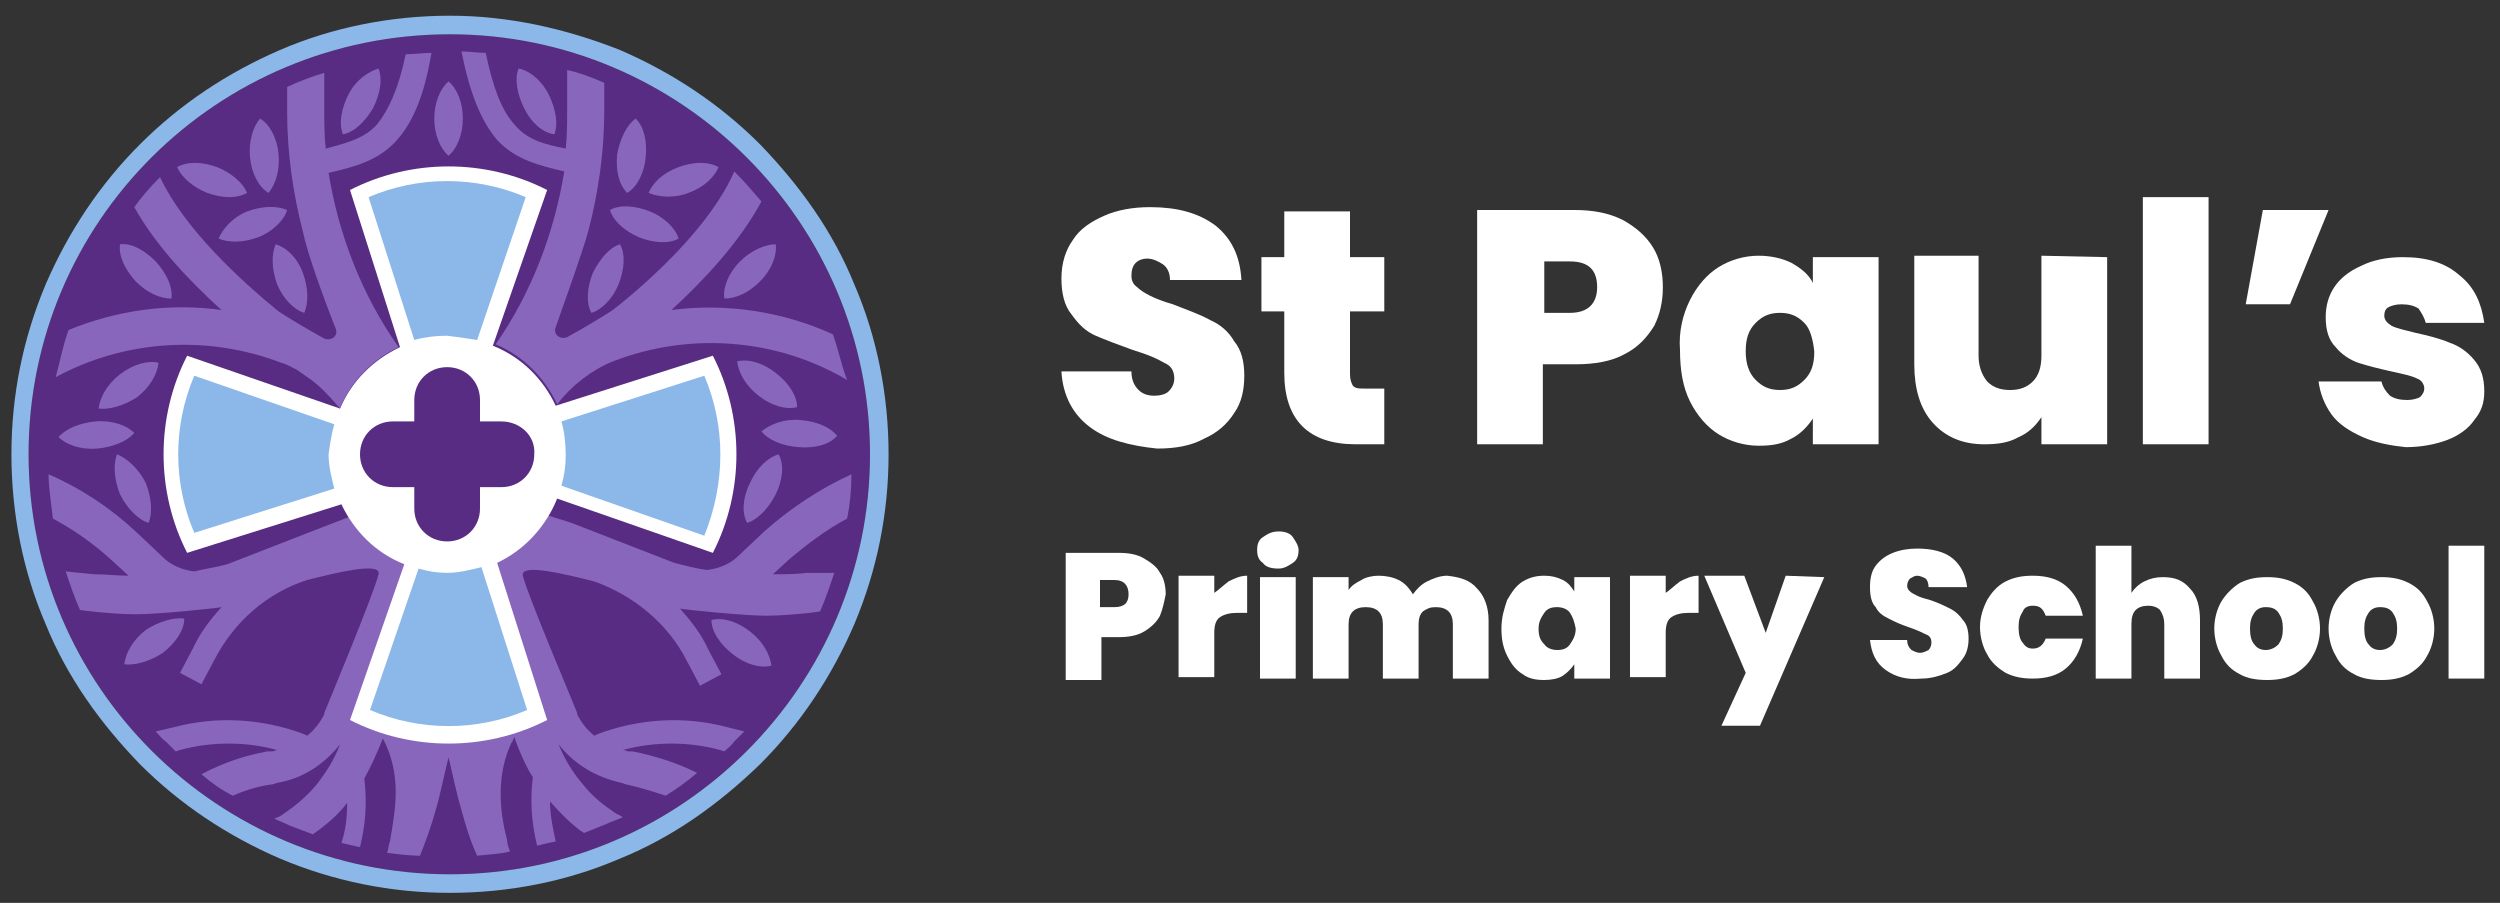
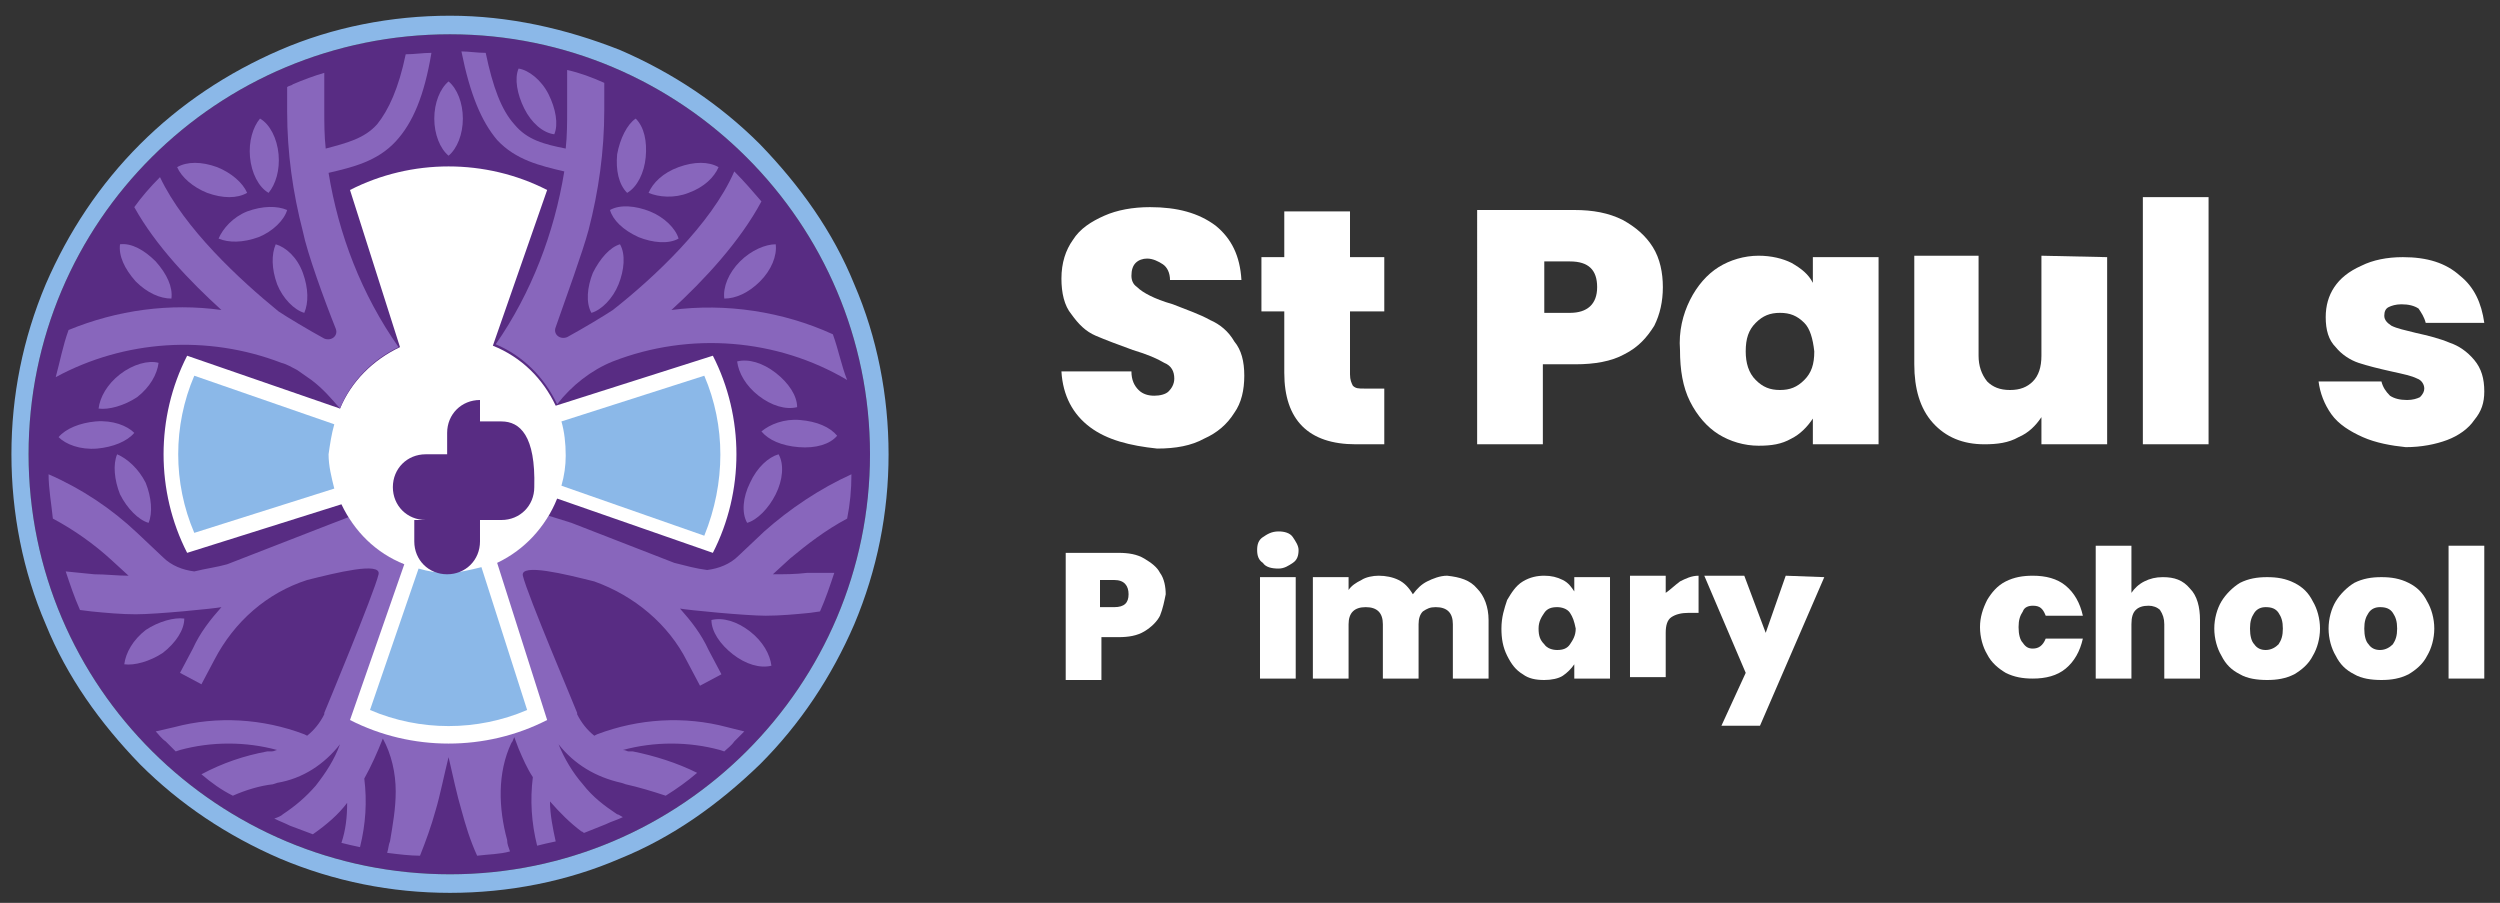
<svg xmlns="http://www.w3.org/2000/svg" version="1.1" id="Layer_1" x="0px" y="0px" viewBox="0 0 175 63.2" style="enable-background:new 0 0 175 63.2;" xml:space="preserve">
  <rect x="0" y="0" width="175" height="63.2" fill="#333333" stroke="none" />
  <style type="text/css">
	.st0{fill:#582C83;}
	.st1{fill:#8866BC;}
	.st2{fill:#FFFFFF;}
	.st3{fill:#8BB8E8;}
	.st4{fill:none;}
</style>
  <path class="st0" d="M31.5,2.4c16.2,0,29.4,13.2,29.4,29.4S47.7,61.2,31.5,61.2S2,48.1,2,31.8S15.2,2.4,31.5,2.4" />
  <path class="st1" d="M59.3,36.3c0.2-1,0.3-2,0.3-3.1c-2.2,1-4.3,2.4-6.1,4l-1.8,1.7c-0.6,0.6-1.4,0.9-2.2,1  c-0.8-0.1-1.5-0.3-2.3-0.5L40,36.6l0,0l-1.6-0.5c-1.4,2.4-4.1,4-7,4s-5.5-1.5-7-3.9l-1.3,0.5l0,0l-7.2,2.8c-0.7,0.2-1.5,0.3-2.3,0.5  c-0.8-0.1-1.6-0.4-2.2-1l-1.8-1.7c-1.8-1.7-3.9-3.1-6.2-4.1c0,1,0.2,2.1,0.3,3.1c1.5,0.8,2.9,1.8,4.1,2.9L9,40.3  c-0.8,0-1.6-0.1-2.4-0.1l-2-0.2c0.3,0.9,0.6,1.8,1,2.7l0.8,0.1c1,0.1,2.1,0.2,3.1,0.2c1.5,0,5.5-0.4,6-0.5c-0.8,0.9-1.5,1.8-2,2.9  l-0.9,1.7l1.5,0.8l0.9-1.7c1.4-2.7,3.7-4.7,6.5-5.6l0,0c2-0.5,5.2-1.3,5-0.4c-0.3,1.3-3.8,9.7-3.8,9.7l0,0V50  c-0.3,0.6-0.7,1.1-1.2,1.5l-0.2-0.1c-2.9-1.1-6.1-1.3-9.1-0.5l-1.3,0.3c0.2,0.2,0.4,0.5,0.7,0.7c0.2,0.2,0.5,0.5,0.7,0.7l0.3-0.1  c2.2-0.6,4.6-0.6,6.8,0c-0.1,0-0.2,0.1-0.4,0.1h-0.3c-1.6,0.3-3.1,0.8-4.6,1.6c0.7,0.6,1.4,1.1,2.2,1.5c0.9-0.4,1.9-0.7,2.8-0.8  l0.3-0.1c1.8-0.3,3.3-1.3,4.4-2.7c-0.4,1.1-1,2-1.7,2.9c-0.7,0.8-1.4,1.4-2.3,2c-0.1,0.1-0.3,0.2-0.6,0.3c0.4,0.2,0.7,0.3,1.1,0.5  c0.5,0.2,1.1,0.4,1.6,0.6c1-0.7,1.8-1.4,2.4-2.2c0,1-0.1,1.9-0.4,2.8c0.4,0.1,0.8,0.2,1.3,0.3c0.4-1.6,0.5-3.2,0.3-4.8  c0.5-0.9,0.9-1.8,1.3-2.8c0.6,1.1,0.9,2.4,0.9,3.7c0,1.2-0.2,2.3-0.4,3.5c-0.1,0.2-0.1,0.5-0.2,0.8c0.8,0.1,1.6,0.2,2.3,0.2  c0.4-1,0.8-2.1,1.1-3.2c0.3-1,0.6-2.5,0.9-3.7c0.3,1.3,0.6,2.7,0.9,3.7c0.3,1.1,0.6,2.1,1.1,3.2c0.8-0.1,1.6-0.1,2.3-0.3  c-0.1-0.3-0.2-0.5-0.2-0.8c-0.6-2.2-0.7-4.7,0.3-6.8c0.1-0.1,0.1-0.2,0.2-0.4l0.3,0.8c0.3,0.7,0.6,1.4,1,2c-0.2,1.6-0.1,3.2,0.3,4.8  c0.4-0.1,0.8-0.2,1.3-0.3c-0.2-0.9-0.4-1.9-0.4-2.8c0.7,0.8,1.4,1.5,2.2,2.1c0.1,0,0.1,0.1,0.2,0.1c0.5-0.2,1-0.4,1.5-0.6  c0.4-0.2,0.8-0.3,1.2-0.5c-0.2-0.1-0.3-0.2-0.4-0.2c-0.9-0.6-1.7-1.2-2.4-2.1c-0.7-0.8-1.3-1.8-1.7-2.8c1.1,1.4,2.6,2.3,4.4,2.7  l0.3,0.1c0.9,0.2,1.9,0.5,2.8,0.8c0.8-0.5,1.5-1,2.2-1.6c-1.4-0.7-3-1.2-4.5-1.5H44c-0.1,0-0.2-0.1-0.4-0.1c2.2-0.6,4.6-0.6,6.8,0  l0.3,0.1c0.2-0.2,0.5-0.4,0.7-0.7c0.2-0.2,0.5-0.5,0.7-0.7l-1.2-0.3c-3-0.8-6.2-0.6-9.1,0.5l-0.2,0.1c-0.5-0.4-0.9-0.9-1.2-1.5v-0.1  c-0.1-0.3-3.5-8.3-3.8-9.6c-0.2-0.9,3-0.1,5,0.4l0,0c2.8,1,5.2,3,6.5,5.6L49,48l1.5-0.8l-0.9-1.7c-0.5-1.1-1.2-2-2-2.9  c0.5,0.1,4.6,0.5,6,0.5c1,0,2.1-0.1,3.1-0.2l0.7-0.1c0.4-0.9,0.7-1.8,1-2.7l-1.9,0c-0.8,0.1-1.6,0.1-2.4,0.1l1.2-1.1  C56.5,38.1,57.8,37.1,59.3,36.3z" />
  <path class="st2" d="M39,34.9l10.9,3.8c2.2-4.3,2.2-9.5,0-13.8l0,0l-11,3.5c-0.9-1.9-2.4-3.4-4.4-4.2l3.8-10.9  c-4.3-2.2-9.5-2.2-13.8,0l0,0l3.5,11c-1.9,0.9-3.4,2.4-4.2,4.3l-10.7-3.7c-2.2,4.3-2.2,9.5,0,13.8l0,0l10.8-3.4  c0.9,1.9,2.4,3.4,4.4,4.2l-3.8,10.9c4.3,2.2,9.5,2.2,13.8,0l0,0l-3.5-11C36.7,38.5,38.2,36.9,39,34.9z" />
  <g>
    <path class="st3" d="M31.5,2.4c16.2,0,29.4,13.2,29.4,29.4S47.7,61.2,31.5,61.2S2,48.1,2,31.8S15.2,2.4,31.5,2.4 M31.5,1.1   c-4.1,0-8.2,0.8-11.9,2.4c-3.7,1.6-7,3.8-9.8,6.6s-5,6.1-6.6,9.8c-1.6,3.8-2.4,7.8-2.4,11.9S1.6,40,3.2,43.7   c1.5,3.7,3.8,6.9,6.6,9.8c2.8,2.8,6.1,5,9.8,6.6c3.8,1.6,7.8,2.4,11.9,2.4s8.2-0.8,11.9-2.4c3.7-1.5,6.9-3.8,9.8-6.6   c2.8-2.8,5-6.1,6.6-9.8c1.6-3.8,2.4-7.8,2.4-11.9s-0.8-8.2-2.4-11.9c-1.5-3.7-3.8-6.9-6.6-9.8c-2.8-2.8-6.1-5-9.8-6.6   C39.6,2,35.6,1.1,31.5,1.1L31.5,1.1z" />
  </g>
  <path class="st1" d="M10.4,36.6c0.3-0.7,0.2-1.8-0.2-2.8c-0.5-1-1.3-1.7-2-2c-0.3,0.7-0.2,1.8,0.2,2.8C8.9,35.6,9.7,36.4,10.4,36.6z  " />
  <path class="st1" d="M15.3,16.7C16,17,17,17,18.1,16.6c1-0.4,1.8-1.2,2-1.9c-0.7-0.3-1.7-0.3-2.8,0.1C16.3,15.2,15.6,16,15.3,16.7z" />
  <path class="st1" d="M18.8,13.5c0.5-0.6,0.8-1.6,0.7-2.7c-0.1-1.1-0.6-2.1-1.3-2.5c-0.5,0.6-0.8,1.6-0.7,2.7  C17.6,12.1,18.1,13.1,18.8,13.5z" />
-   <path class="st1" d="M26.1,7.6c0.5-1,0.7-2,0.4-2.8c-0.7,0.2-1.6,0.8-2.1,1.8s-0.7,2-0.4,2.8C24.7,9.3,25.5,8.6,26.1,7.6z" />
  <path class="st1" d="M19.4,19.9c0.4,1,1.2,1.8,1.9,2c0.3-0.7,0.3-1.7-0.1-2.8s-1.2-1.8-1.9-2C19,17.8,19,18.8,19.4,19.9z" />
  <path class="st1" d="M9.4,30.3c-0.5-0.5-1.5-0.9-2.7-0.8c-1.1,0.1-2.1,0.5-2.6,1.1c0.5,0.5,1.5,0.9,2.7,0.8  C7.9,31.3,8.9,30.9,9.4,30.3z" />
  <path class="st1" d="M14.5,13.5c1.1,0.4,2.1,0.4,2.8,0c-0.3-0.7-1.1-1.4-2.1-1.8c-1.1-0.4-2.1-0.4-2.8,0  C12.7,12.4,13.5,13.1,14.5,13.5z" />
  <path class="st1" d="M12,20.9c0.1-0.8-0.3-1.7-1.1-2.6c-0.8-0.8-1.7-1.3-2.5-1.2c-0.1,0.8,0.3,1.7,1.1,2.6  C10.3,20.5,11.2,20.9,12,20.9z" />
  <path class="st1" d="M8.4,26.2c-0.9,0.7-1.4,1.6-1.5,2.4c0.7,0.1,1.8-0.2,2.7-0.8c0.9-0.7,1.4-1.6,1.5-2.4  C10.4,25.2,9.3,25.5,8.4,26.2z" />
  <path class="st1" d="M12.9,43.3c-0.7-0.1-1.8,0.2-2.7,0.8c-0.9,0.7-1.4,1.6-1.5,2.4c0.7,0.1,1.8-0.2,2.7-0.8  C12.3,45,12.9,44.1,12.9,43.3z" />
  <path class="st1" d="M54.3,34.6c0.5-1,0.6-2.1,0.2-2.8c-0.7,0.2-1.5,0.9-2,2c-0.5,1-0.6,2.1-0.2,2.8C53,36.4,53.8,35.6,54.3,34.6z" />
  <path class="st1" d="M44.7,16.6c1,0.4,2.1,0.5,2.8,0.1c-0.2-0.7-1-1.5-2-1.9s-2.1-0.5-2.8-0.1C42.9,15.4,43.6,16.1,44.7,16.6z" />
  <path class="st1" d="M45.2,11c0.1-1.1-0.1-2.1-0.7-2.7c-0.6,0.4-1.1,1.4-1.3,2.5c-0.1,1.1,0.1,2.1,0.7,2.7  C44.6,13.1,45.1,12.1,45.2,11z" />
  <path class="st1" d="M31.4,5.7L31.4,5.7L31.4,5.7c-0.6,0.5-1,1.5-1,2.6s0.4,2.1,1,2.6l0,0l0,0c0.6-0.5,1-1.5,1-2.6S32,6.2,31.4,5.7z  " />
  <path class="st1" d="M38.8,9.4c0.3-0.7,0.1-1.8-0.4-2.8S37,4.9,36.3,4.8c-0.3,0.7-0.1,1.8,0.4,2.8S38,9.3,38.8,9.4z" />
  <path class="st1" d="M41.5,19.1c-0.4,1-0.5,2.1-0.1,2.8c0.7-0.2,1.5-1,1.9-2s0.5-2.1,0.1-2.8C42.7,17.3,42,18.1,41.5,19.1z" />
  <path class="st1" d="M58.6,30.5c-0.5-0.6-1.4-1-2.6-1.1c-1.1-0.1-2.1,0.3-2.7,0.8c0.5,0.6,1.4,1,2.6,1.1S58.1,31.1,58.6,30.5z" />
  <path class="st1" d="M48.2,13.5c1.1-0.4,1.8-1.1,2.1-1.8c-0.7-0.4-1.7-0.4-2.8,0c-1.1,0.4-1.8,1.1-2.1,1.8  C46.1,13.8,47.2,13.9,48.2,13.5z" />
  <path class="st1" d="M51.8,18.3c-0.8,0.8-1.2,1.8-1.1,2.6c0.8,0,1.7-0.4,2.5-1.2s1.2-1.8,1.1-2.6C53.6,17.1,52.6,17.5,51.8,18.3z" />
  <path class="st1" d="M53.1,27.7c0.9,0.7,1.9,1,2.7,0.8c0-0.8-0.6-1.7-1.5-2.4c-0.9-0.7-1.9-1-2.7-0.8C51.7,26.1,52.2,27,53.1,27.7z" />
  <path class="st1" d="M52.5,44.2c-0.9-0.7-1.9-1-2.7-0.8c0,0.8,0.6,1.7,1.5,2.4c0.9,0.7,1.9,1,2.7,0.8C53.9,45.8,53.4,44.9,52.5,44.2  z" />
  <g>
    <circle class="st4" cx="31.5" cy="31.8" r="29.4" />
  </g>
  <path class="st3" d="M29.3,39.8l-3.4,9.9c3.5,1.5,7.5,1.5,11,0l-3.2-10c-0.8,0.2-1.6,0.4-2.4,0.4C30.6,40.1,30,40,29.3,39.8z" />
  <path class="st3" d="M23.4,29.7l-9.8-3.4c-1.5,3.5-1.5,7.5,0,11l9.8-3.1c-0.2-0.8-0.4-1.6-0.4-2.4C23.1,31.1,23.2,30.4,23.4,29.7z" />
  <path class="st3" d="M49.3,26.3l-10,3.2c0.2,0.7,0.3,1.5,0.3,2.4c0,0.7-0.1,1.4-0.3,2.1l10,3.5C50.8,33.8,50.8,29.8,49.3,26.3z" />
-   <path class="st3" d="M33.4,23.8l3.4-10c-3.5-1.5-7.5-1.5-11,0l3.2,10c0.7-0.2,1.5-0.3,2.3-0.3C32.1,23.6,32.8,23.7,33.4,23.8z" />
-   <path class="st0" d="M35.1,29.5h-1.5V28c0-1.3-1-2.3-2.3-2.3l0,0c-1.3,0-2.3,1-2.3,2.3v1.5h-1.5c-1.3,0-2.3,1-2.3,2.3l0,0  c0,1.3,1,2.3,2.3,2.3H29v1.5c0,1.3,1,2.3,2.3,2.3l0,0c1.3,0,2.3-1,2.3-2.3v-1.5h1.5c1.3,0,2.3-1,2.3-2.3l0,0  C37.5,30.5,36.4,29.5,35.1,29.5z" />
+   <path class="st0" d="M35.1,29.5h-1.5V28l0,0c-1.3,0-2.3,1-2.3,2.3v1.5h-1.5c-1.3,0-2.3,1-2.3,2.3l0,0  c0,1.3,1,2.3,2.3,2.3H29v1.5c0,1.3,1,2.3,2.3,2.3l0,0c1.3,0,2.3-1,2.3-2.3v-1.5h1.5c1.3,0,2.3-1,2.3-2.3l0,0  C37.5,30.5,36.4,29.5,35.1,29.5z" />
  <path class="st1" d="M58.3,23.4c-3.5-1.6-7.5-2.2-11.3-1.7c2.3-2.1,4.8-4.8,6.3-7.6c-0.6-0.7-1.2-1.4-1.9-2.1  c-1.6,3.7-5.7,7.5-8.5,9.7c-0.6,0.4-2.1,1.3-3.2,1.9c-0.5,0.2-1-0.2-0.8-0.7c0.7-2,1.9-5.3,2.3-6.8c0.7-2.7,1.1-5.5,1.1-8.4V5.8  c-0.9-0.4-1.7-0.7-2.6-0.9v2.8c0,0.9,0,1.8-0.1,2.7c-1.5-0.3-2.7-0.6-3.6-1.7c-0.9-1-1.5-2.6-2-5c-0.6,0-1.2-0.1-1.7-0.1  c0.6,3,1.4,4.9,2.5,6.2c1.3,1.4,3,1.8,4.7,2.2c-0.7,4.3-2.3,8.5-4.8,12.1c1.9,0.8,3.4,2.3,4.3,4.2c1-1.3,2.4-2.4,3.9-3  c5.4-2.1,11.5-1.6,16.4,1.3C58.9,25.6,58.7,24.5,58.3,23.4z" />
  <path class="st1" d="M27.9,24.3c-2.6-3.7-4.2-7.9-4.9-12.2c1.7-0.4,3.4-0.8,4.7-2.2c1.2-1.3,2-3.2,2.5-6.2c-0.6,0-1.2,0.1-1.8,0.1  c-0.5,2.4-1.2,3.9-2,4.9c-0.9,1-2.1,1.3-3.6,1.7c-0.1-0.9-0.1-1.8-0.1-2.7V5.1c-0.7,0.2-1.5,0.5-2.2,0.8C20.4,6,20.2,6,20.1,6.1v1.7  c0,2.9,0.4,5.7,1.1,8.4c0.3,1.5,1.5,4.8,2.3,6.8c0.2,0.5-0.3,0.9-0.8,0.7c-1.1-0.6-2.6-1.5-3.2-1.9c-2.7-2.2-6.6-5.8-8.3-9.4  c-0.7,0.7-1.3,1.4-1.8,2.1c1.5,2.7,3.9,5.2,6.1,7.2c-3.6-0.5-7.3,0-10.7,1.4c-0.4,1.1-0.6,2.2-0.9,3.3c4.8-2.6,10.6-3,15.8-1  c0.4,0.1,0.7,0.3,1.1,0.5l1,0.7c0.8,0.6,1.4,1.3,2,2C24.5,26.8,26,25.2,27.9,24.3z" />
  <g>
    <path class="st2" d="M76.3,29.9c-1.2-0.9-1.9-2.2-2-3.9h4.9c0,0.6,0.2,1,0.5,1.3s0.7,0.4,1.1,0.4s0.8-0.1,1-0.3s0.4-0.5,0.4-0.9   c0-0.5-0.2-0.9-0.7-1.1c-0.5-0.3-1.2-0.6-2.2-0.9c-1.1-0.4-1.9-0.7-2.6-1S75.5,22.7,75,22c-0.5-0.6-0.7-1.5-0.7-2.5   c0-1.1,0.3-2,0.8-2.7c0.5-0.8,1.3-1.3,2.2-1.7c0.9-0.4,2-0.6,3.2-0.6c1.9,0,3.4,0.4,4.6,1.3c1.1,0.9,1.7,2.1,1.8,3.8h-5   c0-0.5-0.2-0.9-0.5-1.1c-0.3-0.2-0.7-0.4-1.1-0.4c-0.3,0-0.6,0.1-0.8,0.3c-0.2,0.2-0.3,0.5-0.3,0.9c0,0.3,0.1,0.6,0.4,0.8   c0.2,0.2,0.5,0.4,0.9,0.6c0.4,0.2,0.9,0.4,1.6,0.6c1,0.4,1.9,0.7,2.6,1.1c0.7,0.3,1.3,0.8,1.7,1.5c0.5,0.6,0.7,1.4,0.7,2.4   s-0.2,1.9-0.7,2.6c-0.5,0.8-1.2,1.4-2.1,1.8c-0.9,0.5-2,0.7-3.3,0.7C79.1,31.2,77.5,30.8,76.3,29.9z" />
    <path class="st2" d="M96.9,27.2v3.9h-2c-3.3,0-5-1.7-5-5v-4.3h-1.6V18h1.6v-3.2h4.6V18h2.4v3.8h-2.4v4.4c0,0.4,0.1,0.6,0.2,0.8   c0.2,0.2,0.4,0.2,0.8,0.2H96.9z" />
    <path class="st2" d="M115.8,22.8c-0.5,0.8-1.1,1.5-2.1,2c-0.9,0.5-2.1,0.7-3.4,0.7H108v5.6h-4.6V14.7h6.8c1.3,0,2.4,0.2,3.4,0.7   c0.9,0.5,1.6,1.1,2.1,1.9c0.5,0.8,0.7,1.8,0.7,2.8C116.4,21.1,116.2,22,115.8,22.8z M111.8,20.1c0-1.2-0.6-1.8-1.9-1.8h-1.8v3.6   h1.8C111.1,21.9,111.8,21.3,111.8,20.1z" />
    <path class="st2" d="M118.3,21c0.5-1,1.2-1.8,2-2.3s1.8-0.8,2.8-0.8c0.9,0,1.7,0.2,2.3,0.5c0.7,0.4,1.2,0.8,1.5,1.4V18h4.6v13.1   h-4.6v-1.8c-0.4,0.6-0.9,1.1-1.5,1.4c-0.7,0.4-1.4,0.5-2.3,0.5c-1,0-2-0.3-2.8-0.8s-1.5-1.3-2-2.3s-0.7-2.2-0.7-3.6   C117.5,23.2,117.8,22,118.3,21z M126.3,22.6c-0.5-0.5-1-0.7-1.7-0.7s-1.2,0.2-1.7,0.7s-0.7,1.1-0.7,2c0,0.8,0.2,1.5,0.7,2   s1,0.7,1.7,0.7s1.2-0.2,1.7-0.7s0.7-1.1,0.7-2C126.9,23.7,126.7,23,126.3,22.6z" />
    <path class="st2" d="M147.5,18v13.1h-4.6v-1.9c-0.4,0.6-0.9,1.1-1.6,1.4c-0.7,0.4-1.5,0.5-2.4,0.5c-1.5,0-2.7-0.5-3.6-1.5   s-1.3-2.4-1.3-4.1v-7.6h4.5v7c0,0.7,0.2,1.3,0.6,1.8c0.4,0.4,0.9,0.6,1.6,0.6c0.7,0,1.2-0.2,1.6-0.6c0.4-0.4,0.6-1,0.6-1.8v-7   L147.5,18L147.5,18z" />
    <path class="st2" d="M154.6,13.8v17.3H150V13.8H154.6z" />
-     <path class="st2" d="M158.4,14.7h4.6l-2.7,6.6h-3.1L158.4,14.7z" />
    <path class="st2" d="M165.4,30.6c-0.9-0.4-1.7-0.9-2.2-1.6s-0.8-1.5-0.9-2.3h4.4c0.1,0.4,0.3,0.7,0.6,1c0.3,0.2,0.7,0.3,1.2,0.3   c0.4,0,0.7-0.1,0.9-0.2c0.2-0.2,0.3-0.4,0.3-0.6c0-0.3-0.2-0.6-0.5-0.7c-0.4-0.2-0.9-0.3-1.8-0.5c-0.9-0.2-1.7-0.4-2.3-0.6   s-1.2-0.6-1.6-1.1c-0.5-0.5-0.7-1.2-0.7-2.1c0-0.8,0.2-1.5,0.6-2.1s1-1.1,1.9-1.5c0.8-0.4,1.8-0.6,2.9-0.6c1.7,0,3,0.4,4,1.3   c1,0.8,1.5,1.9,1.7,3.3h-4.1c-0.1-0.4-0.3-0.7-0.5-1c-0.3-0.2-0.7-0.3-1.2-0.3c-0.4,0-0.7,0.1-0.9,0.2c-0.2,0.1-0.3,0.3-0.3,0.6   c0,0.3,0.2,0.5,0.5,0.7c0.4,0.2,0.9,0.3,1.7,0.5c0.9,0.2,1.7,0.4,2.4,0.7c0.6,0.2,1.2,0.6,1.7,1.2s0.7,1.3,0.7,2.2   c0,0.8-0.2,1.4-0.7,2c-0.4,0.6-1.1,1.1-1.9,1.4c-0.8,0.3-1.8,0.5-2.9,0.5C167.4,31.2,166.3,31,165.4,30.6z" />
  </g>
  <path class="st2" d="M81.2,43.1c-0.2,0.4-0.6,0.8-1.1,1.1c-0.5,0.3-1.1,0.4-1.8,0.4h-1.2v3h-2.5v-8.9h3.7c0.7,0,1.3,0.1,1.8,0.4  s0.9,0.6,1.1,1c0.3,0.4,0.4,1,0.4,1.5C81.5,42.1,81.4,42.6,81.2,43.1z M79,41.6c0-0.6-0.3-1-1-1h-1v1.9h1C78.7,42.5,79,42.2,79,41.6  z" />
-   <path class="st2" d="M86,40.7c0.4-0.2,0.8-0.4,1.3-0.4v2.6h-0.7c-0.5,0-0.9,0.1-1.2,0.3c-0.3,0.2-0.4,0.6-0.4,1.1v3.1h-2.5v-7.1H85  v1.2C85.3,41.3,85.6,41,86,40.7z" />
  <path class="st2" d="M88.4,39.4c-0.3-0.2-0.4-0.5-0.4-0.9s0.1-0.7,0.4-0.9s0.6-0.4,1.1-0.4c0.4,0,0.8,0.1,1,0.4s0.4,0.6,0.4,0.9  c0,0.4-0.1,0.7-0.4,0.9c-0.3,0.2-0.6,0.4-1,0.4C89,39.8,88.6,39.7,88.4,39.4z M90.7,40.4v7.1h-2.5v-7.1H90.7z" />
  <path class="st2" d="M103.4,41.2c0.5,0.5,0.8,1.3,0.8,2.2v4.1h-2.5v-3.8c0-0.4-0.1-0.7-0.3-0.9c-0.2-0.2-0.5-0.3-0.9-0.3  s-0.6,0.1-0.9,0.3c-0.2,0.2-0.3,0.5-0.3,0.9v3.8h-2.5v-3.8c0-0.4-0.1-0.7-0.3-0.9c-0.2-0.2-0.5-0.3-0.9-0.3s-0.7,0.1-0.9,0.3  c-0.2,0.2-0.3,0.5-0.3,0.9v3.8h-2.5v-7.1h2.5v0.9c0.2-0.3,0.5-0.5,0.9-0.7c0.3-0.2,0.8-0.3,1.2-0.3c0.5,0,1,0.1,1.4,0.3  c0.4,0.2,0.7,0.5,1,1c0.3-0.4,0.6-0.7,1-0.9c0.4-0.2,0.9-0.4,1.4-0.4C102.2,40.4,102.9,40.6,103.4,41.2z" />
  <path class="st2" d="M105.5,42c0.3-0.5,0.6-1,1.1-1.3s1-0.4,1.5-0.4s0.9,0.1,1.3,0.3c0.4,0.2,0.6,0.5,0.8,0.8v-1h2.5v7.1h-2.5v-1  c-0.2,0.3-0.5,0.6-0.8,0.8s-0.8,0.3-1.3,0.3c-0.6,0-1.1-0.1-1.5-0.4c-0.5-0.3-0.8-0.7-1.1-1.3c-0.3-0.6-0.4-1.2-0.4-1.9  C105.1,43.2,105.3,42.6,105.5,42z M109.9,42.9c-0.2-0.3-0.6-0.4-0.9-0.4c-0.4,0-0.7,0.1-0.9,0.4s-0.4,0.6-0.4,1.1s0.1,0.8,0.4,1.1  c0.2,0.3,0.6,0.4,0.9,0.4c0.4,0,0.7-0.1,0.9-0.4s0.4-0.6,0.4-1.1C110.2,43.5,110.1,43.2,109.9,42.9z" />
  <path class="st2" d="M117.6,40.7c0.4-0.2,0.8-0.4,1.3-0.4v2.6h-0.7c-0.5,0-0.9,0.1-1.2,0.3c-0.3,0.2-0.4,0.6-0.4,1.1v3.1h-2.5v-7.1  h2.5v1.2C116.9,41.3,117.2,41,117.6,40.7z" />
  <path class="st2" d="M127.7,40.4l-4.5,10.4h-2.7l1.7-3.7l-2.9-6.8h2.8l1.5,4l1.4-4L127.7,40.4L127.7,40.4z" />
-   <path class="st2" d="M132,46.9c-0.7-0.5-1-1.2-1.1-2.1h2.6c0,0.3,0.1,0.5,0.3,0.7c0.2,0.1,0.4,0.2,0.6,0.2c0.2,0,0.4-0.1,0.6-0.2  c0.1-0.1,0.2-0.3,0.2-0.5c0-0.3-0.1-0.5-0.4-0.6c-0.2-0.1-0.6-0.3-1.2-0.5c-0.6-0.2-1-0.4-1.4-0.6s-0.7-0.4-0.9-0.8  c-0.3-0.3-0.4-0.8-0.4-1.4s0.1-1.1,0.4-1.5c0.3-0.4,0.7-0.7,1.2-0.9c0.5-0.2,1.1-0.3,1.7-0.3c1,0,1.9,0.2,2.5,0.7s0.9,1.2,1,2H135  c0-0.3-0.1-0.5-0.2-0.6c-0.2-0.1-0.4-0.2-0.6-0.2c-0.2,0-0.3,0.1-0.5,0.2c-0.1,0.1-0.2,0.3-0.2,0.5s0.1,0.3,0.2,0.4  c0.1,0.1,0.3,0.2,0.5,0.3c0.2,0.1,0.5,0.2,0.9,0.3c0.6,0.2,1,0.4,1.4,0.6s0.7,0.5,0.9,0.8c0.3,0.3,0.4,0.8,0.4,1.3s-0.1,1-0.4,1.4  c-0.3,0.4-0.6,0.8-1.1,1s-1.1,0.4-1.8,0.4C133.5,47.6,132.7,47.4,132,46.9z" />
  <path class="st2" d="M139.1,42c0.3-0.5,0.7-1,1.3-1.3s1.2-0.4,1.9-0.4c0.9,0,1.7,0.2,2.3,0.7s1,1.2,1.2,2.1h-2.6  c-0.2-0.5-0.4-0.7-0.9-0.7c-0.3,0-0.6,0.1-0.7,0.4c-0.2,0.3-0.3,0.6-0.3,1.1s0.1,0.9,0.3,1.1c0.2,0.3,0.4,0.4,0.7,0.4  c0.4,0,0.7-0.2,0.9-0.7h2.6c-0.2,0.9-0.6,1.6-1.2,2.1c-0.6,0.5-1.4,0.7-2.3,0.7c-0.7,0-1.3-0.1-1.9-0.4c-0.5-0.3-1-0.7-1.3-1.3  c-0.3-0.5-0.5-1.2-0.5-1.9C138.6,43.2,138.8,42.6,139.1,42z" />
  <path class="st2" d="M153.3,41.2c0.5,0.5,0.7,1.3,0.7,2.2v4.1h-2.5v-3.8c0-0.4-0.1-0.7-0.3-1c-0.2-0.2-0.5-0.3-0.8-0.3  c-0.4,0-0.7,0.1-0.9,0.3c-0.2,0.2-0.3,0.5-0.3,1v3.8h-2.5v-9.3h2.5v3.3c0.2-0.3,0.5-0.6,0.9-0.8c0.4-0.2,0.8-0.3,1.3-0.3  C152.2,40.4,152.8,40.6,153.3,41.2z" />
  <path class="st2" d="M156.8,47.2c-0.6-0.3-1-0.7-1.3-1.3c-0.3-0.5-0.5-1.2-0.5-1.9c0-0.7,0.2-1.4,0.5-1.9s0.8-1,1.3-1.3  c0.6-0.3,1.2-0.4,1.9-0.4s1.3,0.1,1.9,0.4c0.6,0.3,1,0.7,1.3,1.3c0.3,0.5,0.5,1.2,0.5,1.9c0,0.7-0.2,1.4-0.5,1.9  c-0.3,0.6-0.8,1-1.3,1.3c-0.6,0.3-1.2,0.4-1.9,0.4S157.3,47.5,156.8,47.2z M159.5,45.1c0.2-0.3,0.3-0.6,0.3-1.1s-0.1-0.8-0.3-1.1  c-0.2-0.3-0.5-0.4-0.9-0.4c-0.3,0-0.6,0.1-0.8,0.4s-0.3,0.6-0.3,1.1s0.1,0.9,0.3,1.1c0.2,0.3,0.5,0.4,0.8,0.4  C159,45.5,159.3,45.3,159.5,45.1z" />
  <path class="st2" d="M164.8,47.2c-0.6-0.3-1-0.7-1.3-1.3c-0.3-0.5-0.5-1.2-0.5-1.9c0-0.7,0.2-1.4,0.5-1.9s0.8-1,1.3-1.3  c0.6-0.3,1.2-0.4,1.9-0.4s1.3,0.1,1.9,0.4c0.6,0.3,1,0.7,1.3,1.3c0.3,0.5,0.5,1.2,0.5,1.9c0,0.7-0.2,1.4-0.5,1.9  c-0.3,0.6-0.8,1-1.3,1.3c-0.6,0.3-1.2,0.4-1.9,0.4S165.3,47.5,164.8,47.2z M167.5,45.1c0.2-0.3,0.3-0.6,0.3-1.1s-0.1-0.8-0.3-1.1  c-0.2-0.3-0.5-0.4-0.9-0.4c-0.3,0-0.6,0.1-0.8,0.4s-0.3,0.6-0.3,1.1s0.1,0.9,0.3,1.1c0.2,0.3,0.5,0.4,0.8,0.4  C167,45.5,167.3,45.3,167.5,45.1z" />
  <path class="st2" d="M173.9,38.2v9.3h-2.5v-9.3H173.9z" />
</svg>